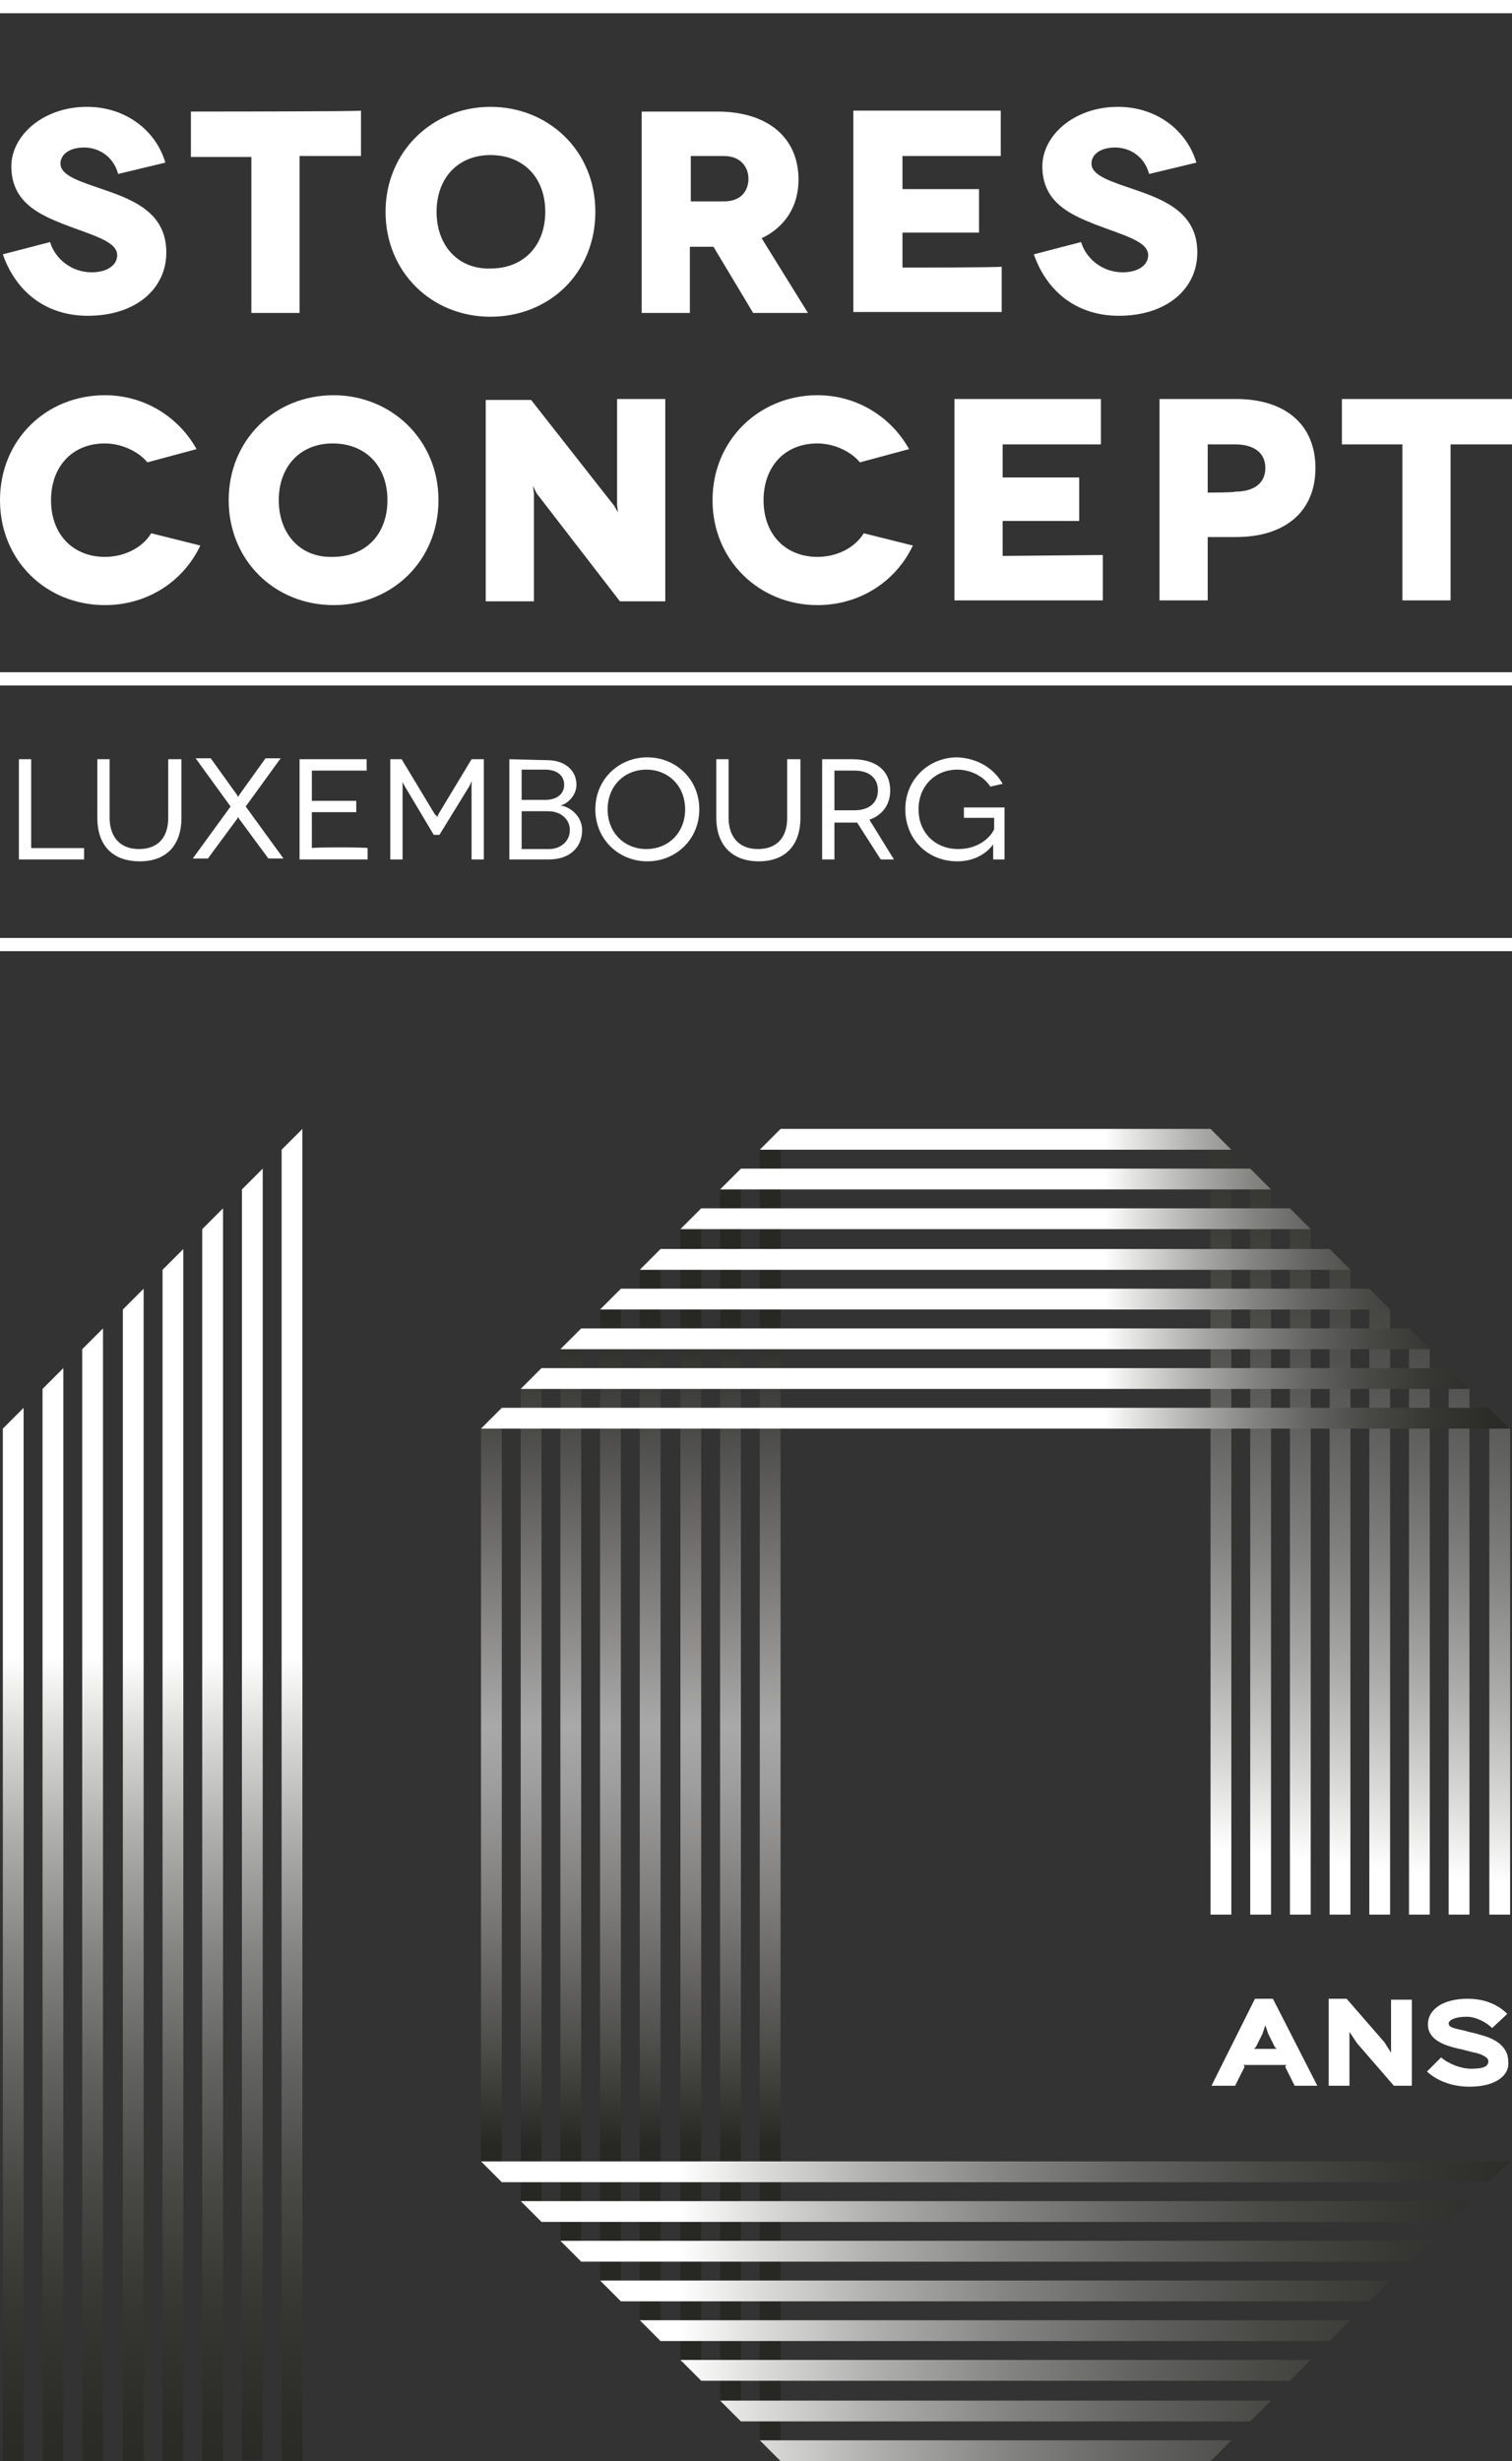
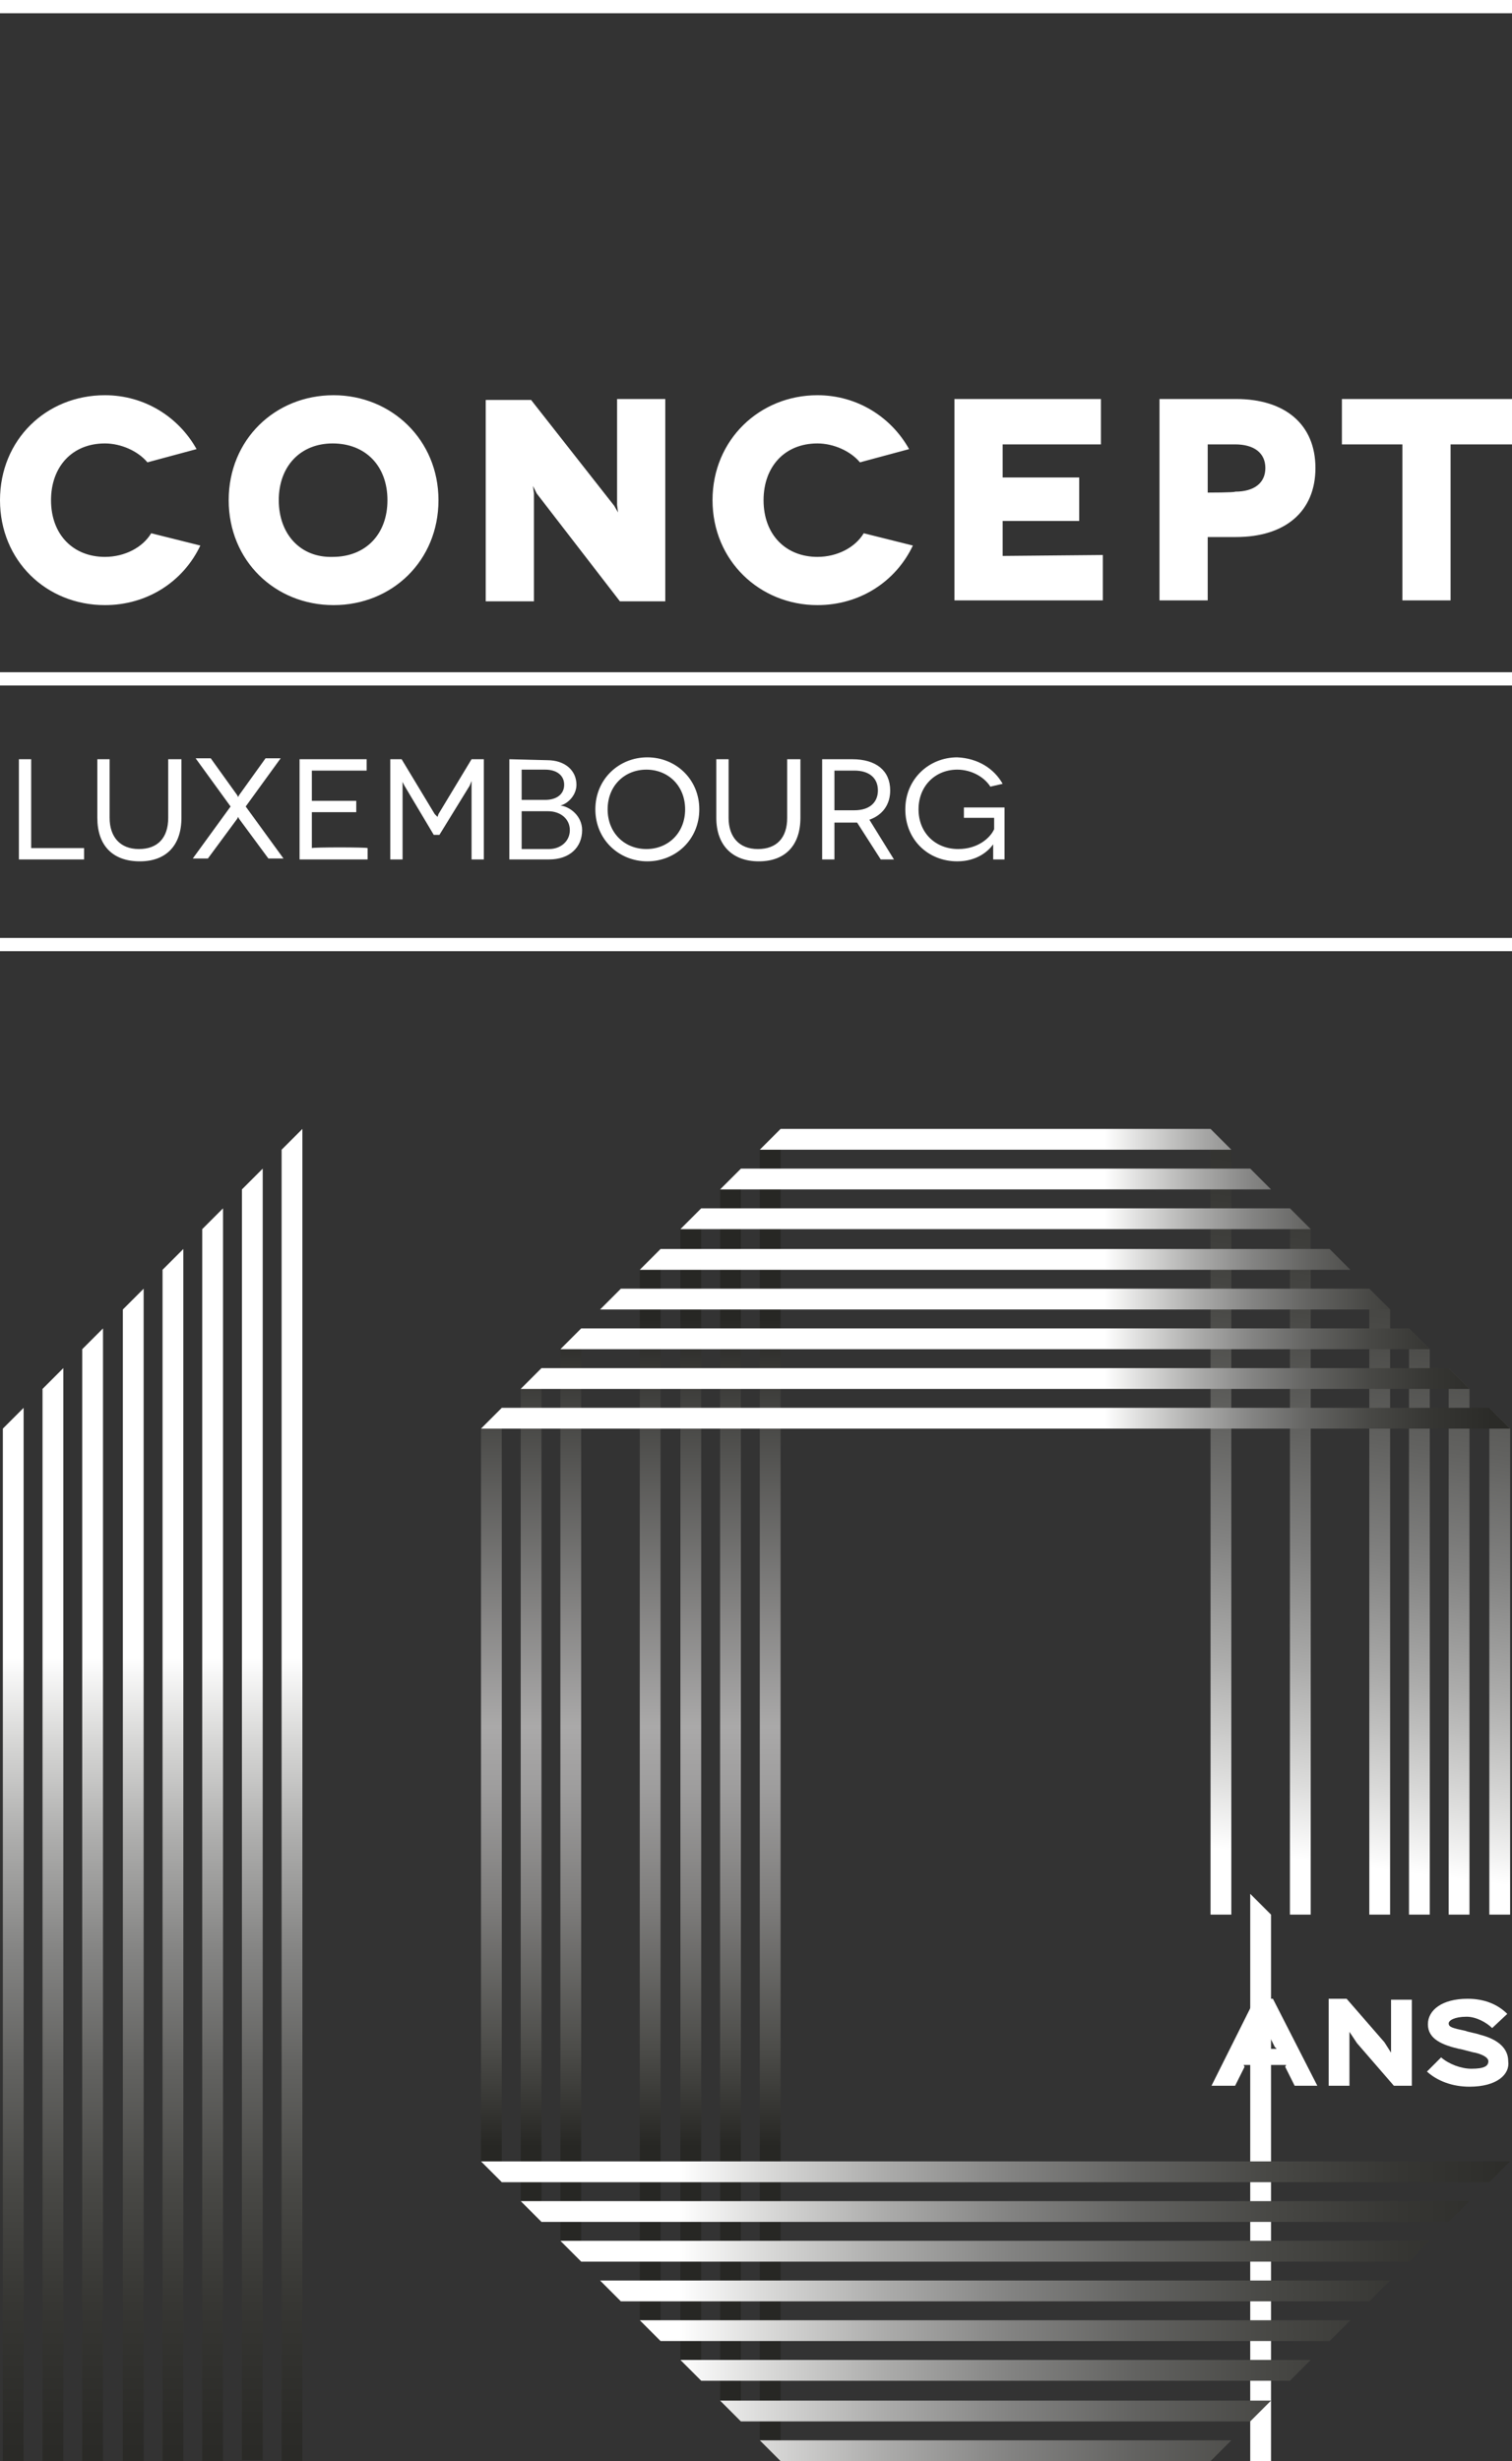
<svg xmlns="http://www.w3.org/2000/svg" version="1.1" id="Calque_1" x="0px" y="0px" viewBox="0 0 160 260.3" style="enable-background:new 0 0 160 260.3;" xml:space="preserve">
  <rect x="0" y="0" width="160" height="260.3" fill="#333333" stroke="none" />
  <style type="text/css">
	.st0{fill:#FFFFFF;}
	.st1{fill:url(#SVGID_1_);}
	.st2{fill:url(#SVGID_00000084496602298826171040000014382491398741340087_);}
	.st3{fill:url(#SVGID_00000074412731729551496270000003308716366666679940_);}
	.st4{fill:url(#SVGID_00000172431554087837506870000002179043628933722777_);}
	.st5{fill:url(#SVGID_00000132766824134918489380000012818964351925752241_);}
	.st6{fill:url(#SVGID_00000172413734308723436990000006279442104391676800_);}
	.st7{fill:url(#SVGID_00000006672732122584821370000009528520248723308214_);}
	.st8{fill:url(#SVGID_00000090292945245666292900000003126988054244644283_);}
	.st9{fill:url(#SVGID_00000160897795672411358950000001604548303374380211_);}
	.st10{fill:url(#SVGID_00000049925521665114542520000011731349843744904126_);}
	.st11{fill:url(#SVGID_00000042009168092282302800000007599259965343961023_);}
	.st12{fill:url(#SVGID_00000060028998532151184290000002540088592716851103_);}
	.st13{fill:url(#SVGID_00000009574127058410219810000005078739332454838694_);}
	.st14{fill:url(#SVGID_00000085211072243295848090000014308098781017205648_);}
	.st15{fill:url(#SVGID_00000024682560463022687240000016650961818554925734_);}
	.st16{fill:url(#SVGID_00000167367814696134138030000017322927371878051752_);}
	.st17{fill:url(#SVGID_00000159441201071255505630000013080098177829280406_);}
	.st18{fill:url(#SVGID_00000106109828100194155210000009573119281164783274_);}
	.st19{fill:url(#SVGID_00000098208286669523108350000016015467320049171853_);}
	.st20{fill:url(#SVGID_00000052069238394679937180000014345658591002620810_);}
	.st21{fill:url(#SVGID_00000102541458313556996100000004125426686186371990_);}
	.st22{fill:url(#SVGID_00000183971745839850535100000017594746008891245759_);}
	.st23{fill:url(#SVGID_00000126299346703517540180000006413010269351859600_);}
	.st24{fill:url(#SVGID_00000116934862943335124430000005160031380517481367_);}
	.st25{fill:url(#SVGID_00000144312654176644826200000013041175827666977978_);}
	.st26{fill:url(#SVGID_00000058590746626961253430000017048062954541150133_);}
	.st27{fill:url(#SVGID_00000168822223420229962610000014378901343030440356_);}
	.st28{fill:url(#SVGID_00000133503763832565357500000012465771829309834942_);}
	.st29{fill:url(#SVGID_00000160870475200699579370000007905002546641057198_);}
	.st30{fill:url(#SVGID_00000039104220120506346270000012249087585781129609_);}
	.st31{fill:url(#SVGID_00000100358549721140837730000004278121900114682015_);}
	.st32{fill:url(#SVGID_00000145781069592689052420000002738632845623870111_);}
	.st33{fill:url(#SVGID_00000121992430880835776820000003472729234976049342_);}
	.st34{fill:url(#SVGID_00000133514980839847702430000011260916191001220257_);}
	.st35{fill:url(#SVGID_00000113335720014297559850000018411162785531410869_);}
	.st36{fill:url(#SVGID_00000009569156033414925310000014168686052317483139_);}
	.st37{fill:url(#SVGID_00000148645549111998128830000015960148736631198592_);}
	.st38{fill:url(#SVGID_00000080183785177048822240000000488406600680224901_);}
	.st39{fill:url(#SVGID_00000064350061089974068820000018174043756360450694_);}
	.st40{fill:url(#SVGID_00000043443811897971742820000009434507656906963854_);}
</style>
  <g>
    <path class="st0" d="M105.1,90.9h1.2v-5.5h-4.3v1.1h3.2v1.2c-0.4,0.9-1.7,2.1-3.8,2.1c-2.4,0-4.2-1.7-4.2-4.2   c0-2.5,1.8-4.2,4.1-4.2c1.4,0,2.8,0.7,3.5,1.8l1.3-0.3c-0.9-1.6-2.6-2.7-4.8-2.8c-3,0-5.5,2.3-5.5,5.5s2.4,5.5,5.5,5.5   c2.1,0,3.3-1.1,3.8-1.8C105.1,89.3,105.1,90.9,105.1,90.9z M88.3,85.7v-4.2h2.1c1.6,0,2.5,0.8,2.5,2.1c0,1.2-0.8,2.1-2.5,2.1H88.3z    M94.6,90.9L92,86.7c1.4-0.5,2.2-1.6,2.2-3.1c0-2.1-1.5-3.3-4-3.3H87v10.6h1.3V87h1.9c0.2,0,0.3,0,0.5,0l2.5,3.9H94.6z M83.3,80.3   v6.2c0,2.1-1.1,3.3-3.1,3.3c-2,0-3.1-1.3-3.1-3.3v-6.2h-1.3v6.2c0,2.9,1.7,4.6,4.5,4.6c2.8,0,4.4-1.7,4.4-4.6v-6.2H83.3z    M64.3,85.6c0-2.5,1.8-4.2,4.1-4.2c2.3,0,4.1,1.7,4.1,4.2c0,2.5-1.8,4.2-4.1,4.2C66.1,89.8,64.3,88.1,64.3,85.6 M63,85.6   c0,3.2,2.5,5.5,5.5,5.5s5.5-2.3,5.5-5.5s-2.5-5.5-5.5-5.5S63,82.4,63,85.6 M55.2,89.8v-4H58c1.3,0,2.3,0.8,2.3,2c0,1.2-1,2-2.2,2   H55.2z M55.2,84.6v-3.2h2.5c1.2,0,2,0.6,2,1.6c0,1-0.8,1.6-2,1.6H55.2z M53.9,80.3v10.6h4.2c2.2,0,3.5-1.3,3.5-3.1   c0-1.5-1.3-2.5-2.3-2.6c0.8-0.2,1.7-1.1,1.7-2.2c0-1.5-1.2-2.6-3.1-2.6L53.9,80.3L53.9,80.3z M49.9,80.3l-3.5,5.8l-0.1,0.3L46,86.1   l-3.5-5.8h-1.2v10.6h1.3v-7.8l0-0.4l0.2,0.4l3.1,5.2h0.6l3.2-5.2l0.2-0.5l0,0.5v7.8h1.3V80.3H49.9z M33,89.7v-3.8h4.7v-1.2H33v-3.2   h5.8v-1.2h-7.1v10.6h7.2v-1.2C38.9,89.6,33,89.6,33,89.7z M25.3,86.6l3.1,4.2h1.6l-4-5.5l3.7-5.1h-1.6l-2.8,3.9l-0.1,0.2l-0.1-0.2   l-2.8-3.9h-1.6l3.7,5.1l-4,5.5H22l3.1-4.2l0.1-0.2L25.3,86.6z M17.8,80.3v6.2c0,2.1-1.1,3.3-3.1,3.3s-3.1-1.3-3.1-3.3v-6.2h-1.3   v6.2c0,2.9,1.6,4.6,4.5,4.6c2.8,0,4.4-1.7,4.4-4.6v-6.2H17.8z M3.3,89.7v-9.4H2v10.6h6.9v-1.2H3.3z" />
    <path class="st0" d="M142,42.2V47h6.4v16.5h5.1V47h6.5v-4.8L142,42.2L142,42.2z M127.8,52.1V47h2.9c2,0,3.2,0.9,3.2,2.5   c0,1.6-1.2,2.5-3.2,2.5C130.7,52.1,127.8,52.1,127.8,52.1z M122.7,42.2v21.3h5.1v-6.7h3c5.2,0,8.4-2.7,8.4-7.3   c0-4.6-3.2-7.3-8.4-7.3H122.7z M106.1,58.8v-3.7h8.1v-4.6h-8.1V47h10.4v-4.8H101v21.3h15.7v-4.8L106.1,58.8L106.1,58.8z M96.2,47.5   c-1.9-3.4-5.5-5.7-9.7-5.7c-6.1,0-11.1,4.7-11.1,11.1S80.4,64,86.5,64c4.5,0,8.3-2.5,10.1-6.3l-5.2-1.3c-0.9,1.5-2.8,2.5-4.9,2.5   c-3.3,0-5.7-2.3-5.7-6c0-3.5,2.2-6,5.7-6c1.7,0,3.5,0.8,4.5,2L96.2,47.5z M65.3,42.2v11.2l0.1,0.8L65,53.5l-8.8-11.2h-4.8v21.3h5.1   V52.2l-0.1-0.8l0.4,0.8l8.8,11.4h4.8V42.2H65.3z M29.5,52.9c0-3.6,2.3-6,5.7-6c3.5,0,5.8,2.4,5.8,6c0,3.6-2.3,6-5.8,6   C31.8,59,29.5,56.5,29.5,52.9 M24.2,52.9c0,6.4,4.9,11.1,11.1,11.1s11.1-4.7,11.1-11.1s-5-11.1-11.1-11.1   C29.1,41.8,24.2,46.5,24.2,52.9 M20.8,47.5c-1.9-3.4-5.5-5.7-9.7-5.7C4.9,41.8,0,46.5,0,52.9S4.9,64,11.1,64   c4.5,0,8.3-2.5,10.1-6.3L16,56.4c-0.9,1.5-2.8,2.5-4.9,2.5c-3.3,0-5.7-2.3-5.7-6c0-3.5,2.2-6,5.7-6c1.7,0,3.5,0.8,4.5,2L20.8,47.5z   " />
-     <path class="st0" d="M126.6,17.2c-1-3.4-4.2-5.9-8.3-5.9c-4.6,0-8,3-8,6.3c0,3.8,3,5.1,5.5,6.1c3.1,1.2,5.7,1.8,5.7,3.3   c0,1-1,1.8-2.7,1.8c-2.2,0-3.9-1.5-4.4-3.2l-5,1.3c1.4,4,4.6,6.5,9,6.5c5,0,8.3-2.8,8.3-6.7c0-4.1-3.3-5.5-6.5-6.6   c-2.6-0.9-4.7-1.5-4.7-2.8c0-1,1-1.7,2.5-1.7s3.1,0.9,3.6,2.8L126.6,17.2z M95.5,28.3v-3.7h8.1V20h-8.1v-3.5h10.4v-4.8H90.3v21.3   H106v-4.8C106,28.3,95.5,28.3,95.5,28.3z M73.1,16.5h3.5c1.8,0,2.6,1.2,2.6,2.4s-0.7,2.4-2.6,2.4h-3.5V16.5z M85.5,33.1l-4.9-7.9   c2.5-1.2,3.9-3.4,3.9-6.2c0-4.4-3.2-7.2-8.6-7.2h-8v21.3h5.1v-7h2.5l4.2,7H85.5z M46.2,22.4c0-3.6,2.3-6,5.7-6c3.5,0,5.8,2.4,5.8,6   c0,3.6-2.3,6-5.8,6C48.5,28.5,46.2,26,46.2,22.4 M40.8,22.4c0,6.4,4.9,11.1,11.1,11.1S63,28.9,63,22.4s-5-11.1-11.1-11.1   C45.8,11.3,40.8,16,40.8,22.4 M20.2,11.8v4.8h6.4v16.5h5.1V16.5h6.5v-4.8C38.3,11.8,20.2,11.8,20.2,11.8z M17.5,17.2   c-1-3.4-4.2-5.9-8.3-5.9c-4.6,0-8,3-8,6.3c0,3.8,3,5.1,5.5,6.1c3.1,1.2,5.7,1.8,5.7,3.3c0,1-1,1.8-2.7,1.8c-2.2,0-3.9-1.5-4.4-3.2   l-5,1.3c1.4,4,4.6,6.5,9,6.5c5,0,8.3-2.8,8.3-6.7c0-4.1-3.3-5.5-6.5-6.6c-2.6-0.9-4.7-1.5-4.7-2.8c0-1,1-1.7,2.5-1.7   c1.5,0,3.1,0.9,3.6,2.8L17.5,17.2z" />
    <rect y="71.1" class="st0" width="160" height="1.4" />
    <rect y="0" class="st0" width="160" height="1.4" />
    <rect y="99.2" class="st0" width="160" height="1.4" />
  </g>
  <g>
    <g>
      <path class="st0" d="M139.4,220.6h-2.4l-1-2l0.1-0.2h-4.5l0.1,0.2l-1,2h-2.5l4.6-9.2h1.9L139.4,220.6z M135.1,216.7l-0.2-0.2    l-0.7-1.4l-0.3-0.9l-0.3,0.9l-0.7,1.4l-0.2,0.2H135.1z" />
      <path class="st0" d="M149.4,220.6h-1.9l-3.9-4.5l-0.8-1.2h0v5.7h-2.2v-9.2h1.9l4,4.6l0.7,1.1h0v-5.6h2.2V220.6z" />
      <path class="st0" d="M155.5,220.7c-1.8,0-3.4-0.6-4.5-1.6l1.5-1.5c0.8,0.7,2.1,1.2,3.2,1.2c1.4,0,1.8-0.3,1.8-0.8    c0-0.2-0.2-0.6-1.4-0.9c-0.2,0-1.5-0.4-1.7-0.4c-1.7-0.4-3.3-1-3.3-2.6c0-1.5,1.5-2.7,4.2-2.7c1.8,0,3.2,0.6,4.2,1.6l-1.6,1.5    c-0.6-0.6-1.7-1.2-2.7-1.2c-1.3,0-1.9,0.4-1.9,0.7c0,0.4,0.4,0.5,1.8,0.8c0.2,0.1,1.3,0.3,1.5,0.4c2,0.5,3,1.5,3,2.8    C159.8,219.4,158.4,220.7,155.5,220.7z" />
    </g>
    <g>
      <linearGradient id="SVGID_1_" gradientUnits="userSpaceOnUse" x1="81.49" y1="226.927" x2="81.49" y2="139.556">
        <stop offset="0" style="stop-color:#272724" />
        <stop offset="0.121" style="stop-color:#4D4D4A" />
        <stop offset="0.298" style="stop-color:#7F7E7D" />
        <stop offset="0.433" style="stop-color:#9E9D9D" />
        <stop offset="0.508" style="stop-color:#AAA9A9" />
        <stop offset="1" style="stop-color:#272724" />
      </linearGradient>
      <polygon class="st1" points="80.4,121.6 80.4,189.7 80.4,190 80.4,258.1 82.6,260.3 82.6,190 82.6,189.7 82.6,119.4   " />
      <linearGradient id="SVGID_00000163762923810977844750000000570327947294261901_" gradientUnits="userSpaceOnUse" x1="77.274" y1="226.927" x2="77.274" y2="139.556">
        <stop offset="0" style="stop-color:#272724" />
        <stop offset="0.121" style="stop-color:#4D4D4A" />
        <stop offset="0.298" style="stop-color:#7F7E7D" />
        <stop offset="0.433" style="stop-color:#9E9D9D" />
        <stop offset="0.508" style="stop-color:#AAA9A9" />
        <stop offset="1" style="stop-color:#272724" />
      </linearGradient>
      <path style="fill:url(#SVGID_00000163762923810977844750000000570327947294261901_);" d="M76.2,125.8v63.9v0.3v63.9l2.2,2.2    c0-26.2,0-33.9,0-66.1l0,0c0-0.1,0-0.1,0-0.2c0-0.1,0-0.1,0-0.2l0,0c0-32.2,0-39.9,0-66.1L76.2,125.8z" />
      <linearGradient id="SVGID_00000143608020281020637410000004769321888036887723_" gradientUnits="userSpaceOnUse" x1="60.415" y1="226.927" x2="60.415" y2="139.556">
        <stop offset="0" style="stop-color:#272724" />
        <stop offset="0.121" style="stop-color:#4D4D4A" />
        <stop offset="0.298" style="stop-color:#7F7E7D" />
        <stop offset="0.433" style="stop-color:#9E9D9D" />
        <stop offset="0.508" style="stop-color:#AAA9A9" />
        <stop offset="1" style="stop-color:#272724" />
      </linearGradient>
      <polygon style="fill:url(#SVGID_00000143608020281020637410000004769321888036887723_);" points="59.3,189.7 59.3,190 59.3,237     61.5,239.2 61.5,190 61.5,189.7 61.5,140.5 59.3,142.7   " />
      <linearGradient id="SVGID_00000052790389265687207140000007683899621447644855_" gradientUnits="userSpaceOnUse" x1="64.63" y1="226.927" x2="64.63" y2="139.556">
        <stop offset="0" style="stop-color:#272724" />
        <stop offset="0.121" style="stop-color:#4D4D4A" />
        <stop offset="0.298" style="stop-color:#7F7E7D" />
        <stop offset="0.433" style="stop-color:#9E9D9D" />
        <stop offset="0.508" style="stop-color:#AAA9A9" />
        <stop offset="1" style="stop-color:#272724" />
      </linearGradient>
-       <polygon style="fill:url(#SVGID_00000052790389265687207140000007683899621447644855_);" points="63.5,189.7 63.5,190 63.5,241.2     65.7,243.4 65.7,190 65.7,189.7 65.7,136.3 63.5,138.5   " />
      <linearGradient id="SVGID_00000112601211216970633900000011963322521272739732_" gradientUnits="userSpaceOnUse" x1="56.2" y1="226.927" x2="56.2" y2="139.556">
        <stop offset="0" style="stop-color:#272724" />
        <stop offset="0.121" style="stop-color:#4D4D4A" />
        <stop offset="0.298" style="stop-color:#7F7E7D" />
        <stop offset="0.433" style="stop-color:#9E9D9D" />
        <stop offset="0.508" style="stop-color:#AAA9A9" />
        <stop offset="1" style="stop-color:#272724" />
      </linearGradient>
      <polygon style="fill:url(#SVGID_00000112601211216970633900000011963322521272739732_);" points="55.1,189.7 55.1,190 55.1,232.8     57.3,235 57.3,190 57.3,189.7 57.3,144.7 55.1,146.9   " />
      <linearGradient id="SVGID_00000078742180873486883800000013032893122565237670_" gradientUnits="userSpaceOnUse" x1="51.987" y1="226.927" x2="51.987" y2="139.556">
        <stop offset="0" style="stop-color:#272724" />
        <stop offset="0.121" style="stop-color:#4D4D4A" />
        <stop offset="0.298" style="stop-color:#7F7E7D" />
        <stop offset="0.433" style="stop-color:#9E9D9D" />
        <stop offset="0.508" style="stop-color:#AAA9A9" />
        <stop offset="1" style="stop-color:#272724" />
      </linearGradient>
      <polygon style="fill:url(#SVGID_00000078742180873486883800000013032893122565237670_);" points="50.9,189.7 50.9,190 50.9,228.6     53.1,230.8 53.1,190 53.1,189.7 53.1,148.9 50.9,151.1   " />
      <linearGradient id="SVGID_00000162316474274390850250000003636701576741297060_" gradientUnits="userSpaceOnUse" x1="68.846" y1="226.927" x2="68.846" y2="139.556">
        <stop offset="0" style="stop-color:#272724" />
        <stop offset="0.121" style="stop-color:#4D4D4A" />
        <stop offset="0.298" style="stop-color:#7F7E7D" />
        <stop offset="0.433" style="stop-color:#9E9D9D" />
        <stop offset="0.508" style="stop-color:#AAA9A9" />
        <stop offset="1" style="stop-color:#272724" />
      </linearGradient>
      <polygon style="fill:url(#SVGID_00000162316474274390850250000003636701576741297060_);" points="67.7,189.7 67.7,190 67.7,245.4     69.9,247.6 69.9,190 69.9,189.7 69.9,132.1 67.7,134.3   " />
      <linearGradient id="SVGID_00000126303296391130517630000011552017409472683947_" gradientUnits="userSpaceOnUse" x1="73.058" y1="226.927" x2="73.058" y2="139.556">
        <stop offset="0" style="stop-color:#272724" />
        <stop offset="0.121" style="stop-color:#4D4D4A" />
        <stop offset="0.298" style="stop-color:#7F7E7D" />
        <stop offset="0.433" style="stop-color:#9E9D9D" />
        <stop offset="0.508" style="stop-color:#AAA9A9" />
        <stop offset="1" style="stop-color:#272724" />
      </linearGradient>
      <polygon style="fill:url(#SVGID_00000126303296391130517630000011552017409472683947_);" points="72,189.7 72,190 72,249.6     74.2,251.8 74.2,190 74.2,189.7 74.2,127.8 72,130   " />
    </g>
    <g>
      <linearGradient id="SVGID_00000131369636918790830760000005281254519525619110_" gradientUnits="userSpaceOnUse" x1="30.924" y1="276.995" x2="30.924" y2="175.287">
        <stop offset="0" style="stop-color:#272724" />
        <stop offset="5.534548e-02" style="stop-color:#272724" />
        <stop offset="5.784610e-02" style="stop-color:#272724" />
        <stop offset="0.198" style="stop-color:#2B2B28" />
        <stop offset="0.327" style="stop-color:#363633" />
        <stop offset="0.451" style="stop-color:#484845" />
        <stop offset="0.573" style="stop-color:#626260" />
        <stop offset="0.692" style="stop-color:#838382" />
        <stop offset="0.81" style="stop-color:#ACACAB" />
        <stop offset="0.925" style="stop-color:#DCDCDB" />
        <stop offset="1" style="stop-color:#FFFFFF" />
      </linearGradient>
      <polygon style="fill:url(#SVGID_00000131369636918790830760000005281254519525619110_);" points="32,260.3 32,119.4 29.8,121.6     29.8,260.3   " />
      <linearGradient id="SVGID_00000017484766099282817650000012931179491622828957_" gradientUnits="userSpaceOnUse" x1="26.708" y1="276.995" x2="26.708" y2="175.287">
        <stop offset="0" style="stop-color:#272724" />
        <stop offset="5.534548e-02" style="stop-color:#272724" />
        <stop offset="5.784610e-02" style="stop-color:#272724" />
        <stop offset="0.198" style="stop-color:#2B2B28" />
        <stop offset="0.327" style="stop-color:#363633" />
        <stop offset="0.451" style="stop-color:#484845" />
        <stop offset="0.573" style="stop-color:#626260" />
        <stop offset="0.692" style="stop-color:#838382" />
        <stop offset="0.81" style="stop-color:#ACACAB" />
        <stop offset="0.925" style="stop-color:#DCDCDB" />
        <stop offset="1" style="stop-color:#FFFFFF" />
      </linearGradient>
      <path style="fill:url(#SVGID_00000017484766099282817650000012931179491622828957_);" d="M27.8,123.6l-2.2,2.2v134.4h2.2    C27.8,227.8,27.8,149.9,27.8,123.6z" />
      <linearGradient id="SVGID_00000174576971971357772680000018177410630929953199_" gradientUnits="userSpaceOnUse" x1="9.849" y1="276.995" x2="9.849" y2="175.287">
        <stop offset="0" style="stop-color:#272724" />
        <stop offset="5.534548e-02" style="stop-color:#272724" />
        <stop offset="5.784610e-02" style="stop-color:#272724" />
        <stop offset="0.198" style="stop-color:#2B2B28" />
        <stop offset="0.327" style="stop-color:#363633" />
        <stop offset="0.451" style="stop-color:#484845" />
        <stop offset="0.573" style="stop-color:#626260" />
        <stop offset="0.692" style="stop-color:#838382" />
        <stop offset="0.81" style="stop-color:#ACACAB" />
        <stop offset="0.925" style="stop-color:#DCDCDB" />
        <stop offset="1" style="stop-color:#FFFFFF" />
      </linearGradient>
      <polygon style="fill:url(#SVGID_00000174576971971357772680000018177410630929953199_);" points="10.9,260.3 10.9,140.5     8.7,142.7 8.7,260.3   " />
      <linearGradient id="SVGID_00000108290660372812313510000007620829279418337186_" gradientUnits="userSpaceOnUse" x1="14.064" y1="276.995" x2="14.064" y2="175.287">
        <stop offset="0" style="stop-color:#272724" />
        <stop offset="5.534548e-02" style="stop-color:#272724" />
        <stop offset="5.784610e-02" style="stop-color:#272724" />
        <stop offset="0.198" style="stop-color:#2B2B28" />
        <stop offset="0.327" style="stop-color:#363633" />
        <stop offset="0.451" style="stop-color:#484845" />
        <stop offset="0.573" style="stop-color:#626260" />
        <stop offset="0.692" style="stop-color:#838382" />
        <stop offset="0.81" style="stop-color:#ACACAB" />
        <stop offset="0.925" style="stop-color:#DCDCDB" />
        <stop offset="1" style="stop-color:#FFFFFF" />
      </linearGradient>
      <polygon style="fill:url(#SVGID_00000108290660372812313510000007620829279418337186_);" points="15.2,260.3 15.2,136.3 13,138.5     13,260.3   " />
      <linearGradient id="SVGID_00000015331181422370226770000008774137147625645998_" gradientUnits="userSpaceOnUse" x1="5.635" y1="276.995" x2="5.635" y2="175.287">
        <stop offset="0" style="stop-color:#272724" />
        <stop offset="5.534548e-02" style="stop-color:#272724" />
        <stop offset="5.784610e-02" style="stop-color:#272724" />
        <stop offset="0.198" style="stop-color:#2B2B28" />
        <stop offset="0.327" style="stop-color:#363633" />
        <stop offset="0.451" style="stop-color:#484845" />
        <stop offset="0.573" style="stop-color:#626260" />
        <stop offset="0.692" style="stop-color:#838382" />
        <stop offset="0.81" style="stop-color:#ACACAB" />
        <stop offset="0.925" style="stop-color:#DCDCDB" />
        <stop offset="1" style="stop-color:#FFFFFF" />
      </linearGradient>
      <polygon style="fill:url(#SVGID_00000015331181422370226770000008774137147625645998_);" points="6.7,260.3 6.7,144.7 4.5,146.9     4.5,260.3   " />
      <linearGradient id="SVGID_00000011728657179756748600000012734337685328792240_" gradientUnits="userSpaceOnUse" x1="1.421" y1="276.995" x2="1.421" y2="175.287">
        <stop offset="0" style="stop-color:#272724" />
        <stop offset="5.534548e-02" style="stop-color:#272724" />
        <stop offset="5.784610e-02" style="stop-color:#272724" />
        <stop offset="0.198" style="stop-color:#2B2B28" />
        <stop offset="0.327" style="stop-color:#363633" />
        <stop offset="0.451" style="stop-color:#484845" />
        <stop offset="0.573" style="stop-color:#626260" />
        <stop offset="0.692" style="stop-color:#838382" />
        <stop offset="0.81" style="stop-color:#ACACAB" />
        <stop offset="0.925" style="stop-color:#DCDCDB" />
        <stop offset="1" style="stop-color:#FFFFFF" />
      </linearGradient>
      <polygon style="fill:url(#SVGID_00000011728657179756748600000012734337685328792240_);" points="2.5,260.3 2.5,148.9 0.3,151.1     0.3,260.3   " />
      <linearGradient id="SVGID_00000161593618148410650020000002209333155491523475_" gradientUnits="userSpaceOnUse" x1="18.28" y1="276.995" x2="18.28" y2="175.287">
        <stop offset="0" style="stop-color:#272724" />
        <stop offset="5.534548e-02" style="stop-color:#272724" />
        <stop offset="5.784610e-02" style="stop-color:#272724" />
        <stop offset="0.198" style="stop-color:#2B2B28" />
        <stop offset="0.327" style="stop-color:#363633" />
        <stop offset="0.451" style="stop-color:#484845" />
        <stop offset="0.573" style="stop-color:#626260" />
        <stop offset="0.692" style="stop-color:#838382" />
        <stop offset="0.81" style="stop-color:#ACACAB" />
        <stop offset="0.925" style="stop-color:#DCDCDB" />
        <stop offset="1" style="stop-color:#FFFFFF" />
      </linearGradient>
      <polygon style="fill:url(#SVGID_00000161593618148410650020000002209333155491523475_);" points="19.4,260.3 19.4,132.1     17.2,134.3 17.2,260.3   " />
      <linearGradient id="SVGID_00000181047303509364116660000010571412701061857422_" gradientUnits="userSpaceOnUse" x1="22.492" y1="276.995" x2="22.492" y2="175.287">
        <stop offset="0" style="stop-color:#272724" />
        <stop offset="5.534548e-02" style="stop-color:#272724" />
        <stop offset="5.784610e-02" style="stop-color:#272724" />
        <stop offset="0.198" style="stop-color:#2B2B28" />
        <stop offset="0.327" style="stop-color:#363633" />
        <stop offset="0.451" style="stop-color:#484845" />
        <stop offset="0.573" style="stop-color:#626260" />
        <stop offset="0.692" style="stop-color:#838382" />
        <stop offset="0.81" style="stop-color:#ACACAB" />
        <stop offset="0.925" style="stop-color:#DCDCDB" />
        <stop offset="1" style="stop-color:#FFFFFF" />
      </linearGradient>
      <polygon style="fill:url(#SVGID_00000181047303509364116660000010571412701061857422_);" points="23.6,260.3 23.6,127.8 21.4,130     21.4,260.3   " />
    </g>
    <g>
      <linearGradient id="SVGID_00000031182663674377517560000012791378703792545975_" gradientUnits="userSpaceOnUse" x1="137.855" y1="91.13" x2="124.902" y2="195.084">
        <stop offset="0" style="stop-color:#272724" />
        <stop offset="5.534548e-02" style="stop-color:#272724" />
        <stop offset="5.784610e-02" style="stop-color:#272724" />
        <stop offset="0.198" style="stop-color:#2B2B28" />
        <stop offset="0.327" style="stop-color:#363633" />
        <stop offset="0.451" style="stop-color:#484845" />
        <stop offset="0.573" style="stop-color:#626260" />
        <stop offset="0.692" style="stop-color:#838382" />
        <stop offset="0.81" style="stop-color:#ACACAB" />
        <stop offset="0.925" style="stop-color:#DCDCDB" />
        <stop offset="1" style="stop-color:#FFFFFF" />
      </linearGradient>
      <polygon style="fill:url(#SVGID_00000031182663674377517560000012791378703792545975_);" points="130.3,202.5 130.3,121.6     128.1,119.4 128.1,202.5   " />
      <linearGradient id="SVGID_00000096044279652140186310000000408960915675125412_" gradientUnits="userSpaceOnUse" x1="142.265" y1="91.679" x2="129.312" y2="195.634">
        <stop offset="0" style="stop-color:#272724" />
        <stop offset="5.534548e-02" style="stop-color:#272724" />
        <stop offset="5.784610e-02" style="stop-color:#272724" />
        <stop offset="0.198" style="stop-color:#2B2B28" />
        <stop offset="0.327" style="stop-color:#363633" />
        <stop offset="0.451" style="stop-color:#484845" />
        <stop offset="0.573" style="stop-color:#626260" />
        <stop offset="0.692" style="stop-color:#838382" />
        <stop offset="0.81" style="stop-color:#ACACAB" />
        <stop offset="0.925" style="stop-color:#DCDCDB" />
        <stop offset="1" style="stop-color:#FFFFFF" />
      </linearGradient>
-       <path style="fill:url(#SVGID_00000096044279652140186310000000408960915675125412_);" d="M134.5,202.5v-76.7l-2.2-2.2    c0,26.3,0,46.4,0,78.9H134.5z" />
+       <path style="fill:url(#SVGID_00000096044279652140186310000000408960915675125412_);" d="M134.5,202.5l-2.2-2.2    c0,26.3,0,46.4,0,78.9H134.5z" />
      <linearGradient id="SVGID_00000160886638964618721210000001730000964512820400_" gradientUnits="userSpaceOnUse" x1="159.9" y1="93.877" x2="146.947" y2="197.831">
        <stop offset="0" style="stop-color:#272724" />
        <stop offset="5.534548e-02" style="stop-color:#272724" />
        <stop offset="5.784610e-02" style="stop-color:#272724" />
        <stop offset="0.198" style="stop-color:#2B2B28" />
        <stop offset="0.327" style="stop-color:#363633" />
        <stop offset="0.451" style="stop-color:#484845" />
        <stop offset="0.573" style="stop-color:#626260" />
        <stop offset="0.692" style="stop-color:#838382" />
        <stop offset="0.81" style="stop-color:#ACACAB" />
        <stop offset="0.925" style="stop-color:#DCDCDB" />
        <stop offset="1" style="stop-color:#FFFFFF" />
      </linearGradient>
      <polygon style="fill:url(#SVGID_00000160886638964618721210000001730000964512820400_);" points="151.3,202.5 151.3,142.7     149.1,140.5 149.1,202.5   " />
      <linearGradient id="SVGID_00000061458803475976649240000007348150416794343347_" gradientUnits="userSpaceOnUse" x1="155.491" y1="93.327" x2="142.538" y2="197.282">
        <stop offset="0" style="stop-color:#272724" />
        <stop offset="5.534548e-02" style="stop-color:#272724" />
        <stop offset="5.784610e-02" style="stop-color:#272724" />
        <stop offset="0.198" style="stop-color:#2B2B28" />
        <stop offset="0.327" style="stop-color:#363633" />
        <stop offset="0.451" style="stop-color:#484845" />
        <stop offset="0.573" style="stop-color:#626260" />
        <stop offset="0.692" style="stop-color:#838382" />
        <stop offset="0.81" style="stop-color:#ACACAB" />
        <stop offset="0.925" style="stop-color:#DCDCDB" />
        <stop offset="1" style="stop-color:#FFFFFF" />
      </linearGradient>
      <polygon style="fill:url(#SVGID_00000061458803475976649240000007348150416794343347_);" points="147.1,202.5 147.1,138.5     144.9,136.3 144.9,202.5   " />
      <linearGradient id="SVGID_00000009552705804031314620000013300478497193605308_" gradientUnits="userSpaceOnUse" x1="164.309" y1="94.426" x2="151.356" y2="198.381">
        <stop offset="0" style="stop-color:#272724" />
        <stop offset="5.534548e-02" style="stop-color:#272724" />
        <stop offset="5.784610e-02" style="stop-color:#272724" />
        <stop offset="0.198" style="stop-color:#2B2B28" />
        <stop offset="0.327" style="stop-color:#363633" />
        <stop offset="0.451" style="stop-color:#484845" />
        <stop offset="0.573" style="stop-color:#626260" />
        <stop offset="0.692" style="stop-color:#838382" />
        <stop offset="0.81" style="stop-color:#ACACAB" />
        <stop offset="0.925" style="stop-color:#DCDCDB" />
        <stop offset="1" style="stop-color:#FFFFFF" />
      </linearGradient>
      <polygon style="fill:url(#SVGID_00000009552705804031314620000013300478497193605308_);" points="155.5,202.5 155.5,146.9     153.3,144.7 153.3,202.5   " />
      <linearGradient id="SVGID_00000139295942732638808190000000366246015466148523_" gradientUnits="userSpaceOnUse" x1="168.716" y1="94.975" x2="155.764" y2="198.93">
        <stop offset="0" style="stop-color:#272724" />
        <stop offset="5.534548e-02" style="stop-color:#272724" />
        <stop offset="5.784610e-02" style="stop-color:#272724" />
        <stop offset="0.198" style="stop-color:#2B2B28" />
        <stop offset="0.327" style="stop-color:#363633" />
        <stop offset="0.451" style="stop-color:#484845" />
        <stop offset="0.573" style="stop-color:#626260" />
        <stop offset="0.692" style="stop-color:#838382" />
        <stop offset="0.81" style="stop-color:#ACACAB" />
        <stop offset="0.925" style="stop-color:#DCDCDB" />
        <stop offset="1" style="stop-color:#FFFFFF" />
      </linearGradient>
      <polygon style="fill:url(#SVGID_00000139295942732638808190000000366246015466148523_);" points="159.8,202.5 159.8,151.1     157.6,148.9 157.6,202.5   " />
      <linearGradient id="SVGID_00000083057382028639435770000015966718067371031727_" gradientUnits="userSpaceOnUse" x1="151.081" y1="92.778" x2="138.128" y2="196.732">
        <stop offset="0" style="stop-color:#272724" />
        <stop offset="5.534548e-02" style="stop-color:#272724" />
        <stop offset="5.784610e-02" style="stop-color:#272724" />
        <stop offset="0.198" style="stop-color:#2B2B28" />
        <stop offset="0.327" style="stop-color:#363633" />
        <stop offset="0.451" style="stop-color:#484845" />
        <stop offset="0.573" style="stop-color:#626260" />
        <stop offset="0.692" style="stop-color:#838382" />
        <stop offset="0.81" style="stop-color:#ACACAB" />
        <stop offset="0.925" style="stop-color:#DCDCDB" />
        <stop offset="1" style="stop-color:#FFFFFF" />
      </linearGradient>
-       <polygon style="fill:url(#SVGID_00000083057382028639435770000015966718067371031727_);" points="142.9,202.5 142.9,134.3     140.7,132.1 140.7,202.5   " />
      <linearGradient id="SVGID_00000060710215152800792300000008807508755052521649_" gradientUnits="userSpaceOnUse" x1="146.675" y1="92.229" x2="133.722" y2="196.184">
        <stop offset="0" style="stop-color:#272724" />
        <stop offset="5.534548e-02" style="stop-color:#272724" />
        <stop offset="5.784610e-02" style="stop-color:#272724" />
        <stop offset="0.198" style="stop-color:#2B2B28" />
        <stop offset="0.327" style="stop-color:#363633" />
        <stop offset="0.451" style="stop-color:#484845" />
        <stop offset="0.573" style="stop-color:#626260" />
        <stop offset="0.692" style="stop-color:#838382" />
        <stop offset="0.81" style="stop-color:#ACACAB" />
        <stop offset="0.925" style="stop-color:#DCDCDB" />
        <stop offset="1" style="stop-color:#FFFFFF" />
      </linearGradient>
      <polygon style="fill:url(#SVGID_00000060710215152800792300000008807508755052521649_);" points="138.7,202.5 138.7,130     136.5,127.8 136.5,202.5   " />
    </g>
    <g>
      <linearGradient id="SVGID_00000050628022268864804970000009876600037291264409_" gradientUnits="userSpaceOnUse" x1="167.99" y1="120.512" x2="116.917" y2="120.512">
        <stop offset="0" style="stop-color:#272724" />
        <stop offset="5.534548e-02" style="stop-color:#272724" />
        <stop offset="5.784610e-02" style="stop-color:#272724" />
        <stop offset="0.198" style="stop-color:#2B2B28" />
        <stop offset="0.327" style="stop-color:#363633" />
        <stop offset="0.451" style="stop-color:#484845" />
        <stop offset="0.573" style="stop-color:#626260" />
        <stop offset="0.692" style="stop-color:#838382" />
        <stop offset="0.81" style="stop-color:#ACACAB" />
        <stop offset="0.925" style="stop-color:#DCDCDB" />
        <stop offset="1" style="stop-color:#FFFFFF" />
      </linearGradient>
      <polygon style="fill:url(#SVGID_00000050628022268864804970000009876600037291264409_);" points="130.3,121.6 128.1,119.4     82.6,119.4 80.4,121.6   " />
      <linearGradient id="SVGID_00000020377968080430822300000008595773994456060839_" gradientUnits="userSpaceOnUse" x1="167.99" y1="124.73" x2="116.917" y2="124.73">
        <stop offset="0" style="stop-color:#272724" />
        <stop offset="5.534548e-02" style="stop-color:#272724" />
        <stop offset="5.784610e-02" style="stop-color:#272724" />
        <stop offset="0.198" style="stop-color:#2B2B28" />
        <stop offset="0.327" style="stop-color:#363633" />
        <stop offset="0.451" style="stop-color:#484845" />
        <stop offset="0.573" style="stop-color:#626260" />
        <stop offset="0.692" style="stop-color:#838382" />
        <stop offset="0.81" style="stop-color:#ACACAB" />
        <stop offset="0.925" style="stop-color:#DCDCDB" />
        <stop offset="1" style="stop-color:#FFFFFF" />
      </linearGradient>
      <path style="fill:url(#SVGID_00000020377968080430822300000008595773994456060839_);" d="M134.5,125.8l-2.2-2.2    c-17.8,0-36.3,0-53.9,0l-2.2,2.2H134.5z" />
      <linearGradient id="SVGID_00000148637818255965713520000003566696847895473036_" gradientUnits="userSpaceOnUse" x1="167.99" y1="141.587" x2="116.917" y2="141.587">
        <stop offset="0" style="stop-color:#272724" />
        <stop offset="5.534548e-02" style="stop-color:#272724" />
        <stop offset="5.784610e-02" style="stop-color:#272724" />
        <stop offset="0.198" style="stop-color:#2B2B28" />
        <stop offset="0.327" style="stop-color:#363633" />
        <stop offset="0.451" style="stop-color:#484845" />
        <stop offset="0.573" style="stop-color:#626260" />
        <stop offset="0.692" style="stop-color:#838382" />
        <stop offset="0.81" style="stop-color:#ACACAB" />
        <stop offset="0.925" style="stop-color:#DCDCDB" />
        <stop offset="1" style="stop-color:#FFFFFF" />
      </linearGradient>
      <polygon style="fill:url(#SVGID_00000148637818255965713520000003566696847895473036_);" points="151.3,142.7 149.1,140.5     61.5,140.5 59.3,142.7   " />
      <linearGradient id="SVGID_00000040560988637880683840000011263258501521857669_" gradientUnits="userSpaceOnUse" x1="167.99" y1="137.372" x2="116.917" y2="137.372">
        <stop offset="0" style="stop-color:#272724" />
        <stop offset="5.534548e-02" style="stop-color:#272724" />
        <stop offset="5.784610e-02" style="stop-color:#272724" />
        <stop offset="0.198" style="stop-color:#2B2B28" />
        <stop offset="0.327" style="stop-color:#363633" />
        <stop offset="0.451" style="stop-color:#484845" />
        <stop offset="0.573" style="stop-color:#626260" />
        <stop offset="0.692" style="stop-color:#838382" />
        <stop offset="0.81" style="stop-color:#ACACAB" />
        <stop offset="0.925" style="stop-color:#DCDCDB" />
        <stop offset="1" style="stop-color:#FFFFFF" />
      </linearGradient>
      <polygon style="fill:url(#SVGID_00000040560988637880683840000011263258501521857669_);" points="147.1,138.5 144.9,136.3     65.7,136.3 63.5,138.5   " />
      <linearGradient id="SVGID_00000018227078574893812490000017717457340115601283_" gradientUnits="userSpaceOnUse" x1="167.99" y1="145.801" x2="116.917" y2="145.801">
        <stop offset="0" style="stop-color:#272724" />
        <stop offset="5.534548e-02" style="stop-color:#272724" />
        <stop offset="5.784610e-02" style="stop-color:#272724" />
        <stop offset="0.198" style="stop-color:#2B2B28" />
        <stop offset="0.327" style="stop-color:#363633" />
        <stop offset="0.451" style="stop-color:#484845" />
        <stop offset="0.573" style="stop-color:#626260" />
        <stop offset="0.692" style="stop-color:#838382" />
        <stop offset="0.81" style="stop-color:#ACACAB" />
        <stop offset="0.925" style="stop-color:#DCDCDB" />
        <stop offset="1" style="stop-color:#FFFFFF" />
      </linearGradient>
      <polygon style="fill:url(#SVGID_00000018227078574893812490000017717457340115601283_);" points="155.5,146.9 153.3,144.7     57.3,144.7 55.1,146.9   " />
      <linearGradient id="SVGID_00000167374535307450652780000016470266495156691872_" gradientUnits="userSpaceOnUse" x1="167.99" y1="150.015" x2="116.917" y2="150.015">
        <stop offset="0" style="stop-color:#272724" />
        <stop offset="5.534548e-02" style="stop-color:#272724" />
        <stop offset="5.784610e-02" style="stop-color:#272724" />
        <stop offset="0.198" style="stop-color:#2B2B28" />
        <stop offset="0.327" style="stop-color:#363633" />
        <stop offset="0.451" style="stop-color:#484845" />
        <stop offset="0.573" style="stop-color:#626260" />
        <stop offset="0.692" style="stop-color:#838382" />
        <stop offset="0.81" style="stop-color:#ACACAB" />
        <stop offset="0.925" style="stop-color:#DCDCDB" />
        <stop offset="1" style="stop-color:#FFFFFF" />
      </linearGradient>
      <polygon style="fill:url(#SVGID_00000167374535307450652780000016470266495156691872_);" points="159.8,151.1 157.6,148.9     53.1,148.9 50.9,151.1   " />
      <linearGradient id="SVGID_00000068659105465192912360000001081073284776936633_" gradientUnits="userSpaceOnUse" x1="167.99" y1="133.156" x2="116.917" y2="133.156">
        <stop offset="0" style="stop-color:#272724" />
        <stop offset="5.534548e-02" style="stop-color:#272724" />
        <stop offset="5.784610e-02" style="stop-color:#272724" />
        <stop offset="0.198" style="stop-color:#2B2B28" />
        <stop offset="0.327" style="stop-color:#363633" />
        <stop offset="0.451" style="stop-color:#484845" />
        <stop offset="0.573" style="stop-color:#626260" />
        <stop offset="0.692" style="stop-color:#838382" />
        <stop offset="0.81" style="stop-color:#ACACAB" />
        <stop offset="0.925" style="stop-color:#DCDCDB" />
        <stop offset="1" style="stop-color:#FFFFFF" />
      </linearGradient>
      <polygon style="fill:url(#SVGID_00000068659105465192912360000001081073284776936633_);" points="142.9,134.3 140.7,132.1     69.9,132.1 67.7,134.3   " />
      <linearGradient id="SVGID_00000121966855441273968930000007425747214532758407_" gradientUnits="userSpaceOnUse" x1="167.99" y1="128.944" x2="116.917" y2="128.944">
        <stop offset="0" style="stop-color:#272724" />
        <stop offset="5.534548e-02" style="stop-color:#272724" />
        <stop offset="5.784610e-02" style="stop-color:#272724" />
        <stop offset="0.198" style="stop-color:#2B2B28" />
        <stop offset="0.327" style="stop-color:#363633" />
        <stop offset="0.451" style="stop-color:#484845" />
        <stop offset="0.573" style="stop-color:#626260" />
        <stop offset="0.692" style="stop-color:#838382" />
        <stop offset="0.81" style="stop-color:#ACACAB" />
        <stop offset="0.925" style="stop-color:#DCDCDB" />
        <stop offset="1" style="stop-color:#FFFFFF" />
      </linearGradient>
      <polygon style="fill:url(#SVGID_00000121966855441273968930000007425747214532758407_);" points="138.7,130 136.5,127.8     74.2,127.8 72,130   " />
    </g>
    <g>
      <linearGradient id="SVGID_00000115511084642695904760000017904225247500948136_" gradientUnits="userSpaceOnUse" x1="185.427" y1="259.176" x2="71.81" y2="259.176">
        <stop offset="0" style="stop-color:#272724" />
        <stop offset="5.534548e-02" style="stop-color:#272724" />
        <stop offset="5.784610e-02" style="stop-color:#272724" />
        <stop offset="0.198" style="stop-color:#2B2B28" />
        <stop offset="0.327" style="stop-color:#363633" />
        <stop offset="0.451" style="stop-color:#484845" />
        <stop offset="0.573" style="stop-color:#626260" />
        <stop offset="0.692" style="stop-color:#838382" />
        <stop offset="0.81" style="stop-color:#ACACAB" />
        <stop offset="0.925" style="stop-color:#DCDCDB" />
        <stop offset="1" style="stop-color:#FFFFFF" />
      </linearGradient>
      <polygon style="fill:url(#SVGID_00000115511084642695904760000017904225247500948136_);" points="130.3,258.1 128.1,260.3     82.6,260.3 80.4,258.1   " />
      <linearGradient id="SVGID_00000060007521178908785110000015461917156307990659_" gradientUnits="userSpaceOnUse" x1="185.427" y1="254.957" x2="71.81" y2="254.957">
        <stop offset="0" style="stop-color:#272724" />
        <stop offset="5.534548e-02" style="stop-color:#272724" />
        <stop offset="5.784610e-02" style="stop-color:#272724" />
        <stop offset="0.198" style="stop-color:#2B2B28" />
        <stop offset="0.327" style="stop-color:#363633" />
        <stop offset="0.451" style="stop-color:#484845" />
        <stop offset="0.573" style="stop-color:#626260" />
        <stop offset="0.692" style="stop-color:#838382" />
        <stop offset="0.81" style="stop-color:#ACACAB" />
        <stop offset="0.925" style="stop-color:#DCDCDB" />
        <stop offset="1" style="stop-color:#FFFFFF" />
      </linearGradient>
      <path style="fill:url(#SVGID_00000060007521178908785110000015461917156307990659_);" d="M134.5,253.9l-2.2,2.2    c-17.8,0-36.3,0-53.9,0l-2.2-2.2H134.5z" />
      <linearGradient id="SVGID_00000154405721057778016100000006187265295261740183_" gradientUnits="userSpaceOnUse" x1="185.427" y1="238.101" x2="71.81" y2="238.101">
        <stop offset="0" style="stop-color:#272724" />
        <stop offset="5.534548e-02" style="stop-color:#272724" />
        <stop offset="5.784610e-02" style="stop-color:#272724" />
        <stop offset="0.198" style="stop-color:#2B2B28" />
        <stop offset="0.327" style="stop-color:#363633" />
        <stop offset="0.451" style="stop-color:#484845" />
        <stop offset="0.573" style="stop-color:#626260" />
        <stop offset="0.692" style="stop-color:#838382" />
        <stop offset="0.81" style="stop-color:#ACACAB" />
        <stop offset="0.925" style="stop-color:#DCDCDB" />
        <stop offset="1" style="stop-color:#FFFFFF" />
      </linearGradient>
      <polygon style="fill:url(#SVGID_00000154405721057778016100000006187265295261740183_);" points="151.3,237 149.1,239.2     61.5,239.2 59.3,237   " />
      <linearGradient id="SVGID_00000161627956791703363350000017826650338732882362_" gradientUnits="userSpaceOnUse" x1="185.427" y1="242.316" x2="71.81" y2="242.316">
        <stop offset="0" style="stop-color:#272724" />
        <stop offset="5.534548e-02" style="stop-color:#272724" />
        <stop offset="5.784610e-02" style="stop-color:#272724" />
        <stop offset="0.198" style="stop-color:#2B2B28" />
        <stop offset="0.327" style="stop-color:#363633" />
        <stop offset="0.451" style="stop-color:#484845" />
        <stop offset="0.573" style="stop-color:#626260" />
        <stop offset="0.692" style="stop-color:#838382" />
        <stop offset="0.81" style="stop-color:#ACACAB" />
        <stop offset="0.925" style="stop-color:#DCDCDB" />
        <stop offset="1" style="stop-color:#FFFFFF" />
      </linearGradient>
      <polygon style="fill:url(#SVGID_00000161627956791703363350000017826650338732882362_);" points="147.1,241.2 144.9,243.4     65.7,243.4 63.5,241.2   " />
      <linearGradient id="SVGID_00000086667091207824787830000001744602164365285290_" gradientUnits="userSpaceOnUse" x1="185.427" y1="233.886" x2="71.81" y2="233.886">
        <stop offset="0" style="stop-color:#272724" />
        <stop offset="5.534548e-02" style="stop-color:#272724" />
        <stop offset="5.784610e-02" style="stop-color:#272724" />
        <stop offset="0.198" style="stop-color:#2B2B28" />
        <stop offset="0.327" style="stop-color:#363633" />
        <stop offset="0.451" style="stop-color:#484845" />
        <stop offset="0.573" style="stop-color:#626260" />
        <stop offset="0.692" style="stop-color:#838382" />
        <stop offset="0.81" style="stop-color:#ACACAB" />
        <stop offset="0.925" style="stop-color:#DCDCDB" />
        <stop offset="1" style="stop-color:#FFFFFF" />
      </linearGradient>
      <polygon style="fill:url(#SVGID_00000086667091207824787830000001744602164365285290_);" points="155.5,232.8 153.3,235 57.3,235     55.1,232.8   " />
      <linearGradient id="SVGID_00000005231660817638582540000000211605804797805445_" gradientUnits="userSpaceOnUse" x1="185.427" y1="229.673" x2="71.81" y2="229.673">
        <stop offset="0" style="stop-color:#272724" />
        <stop offset="5.534548e-02" style="stop-color:#272724" />
        <stop offset="5.784610e-02" style="stop-color:#272724" />
        <stop offset="0.198" style="stop-color:#2B2B28" />
        <stop offset="0.327" style="stop-color:#363633" />
        <stop offset="0.451" style="stop-color:#484845" />
        <stop offset="0.573" style="stop-color:#626260" />
        <stop offset="0.692" style="stop-color:#838382" />
        <stop offset="0.81" style="stop-color:#ACACAB" />
        <stop offset="0.925" style="stop-color:#DCDCDB" />
        <stop offset="1" style="stop-color:#FFFFFF" />
      </linearGradient>
      <polygon style="fill:url(#SVGID_00000005231660817638582540000000211605804797805445_);" points="159.8,228.6 157.6,230.8     53.1,230.8 50.9,228.6   " />
      <linearGradient id="SVGID_00000163059522249029352190000012379052371217981349_" gradientUnits="userSpaceOnUse" x1="185.427" y1="246.531" x2="71.81" y2="246.531">
        <stop offset="0" style="stop-color:#272724" />
        <stop offset="5.534548e-02" style="stop-color:#272724" />
        <stop offset="5.784610e-02" style="stop-color:#272724" />
        <stop offset="0.198" style="stop-color:#2B2B28" />
        <stop offset="0.327" style="stop-color:#363633" />
        <stop offset="0.451" style="stop-color:#484845" />
        <stop offset="0.573" style="stop-color:#626260" />
        <stop offset="0.692" style="stop-color:#838382" />
        <stop offset="0.81" style="stop-color:#ACACAB" />
        <stop offset="0.925" style="stop-color:#DCDCDB" />
        <stop offset="1" style="stop-color:#FFFFFF" />
      </linearGradient>
      <polygon style="fill:url(#SVGID_00000163059522249029352190000012379052371217981349_);" points="142.9,245.4 140.7,247.6     69.9,247.6 67.7,245.4   " />
      <linearGradient id="SVGID_00000005234852145697735400000013227713163817900477_" gradientUnits="userSpaceOnUse" x1="185.427" y1="250.744" x2="71.81" y2="250.744">
        <stop offset="0" style="stop-color:#272724" />
        <stop offset="5.534548e-02" style="stop-color:#272724" />
        <stop offset="5.784610e-02" style="stop-color:#272724" />
        <stop offset="0.198" style="stop-color:#2B2B28" />
        <stop offset="0.327" style="stop-color:#363633" />
        <stop offset="0.451" style="stop-color:#484845" />
        <stop offset="0.573" style="stop-color:#626260" />
        <stop offset="0.692" style="stop-color:#838382" />
        <stop offset="0.81" style="stop-color:#ACACAB" />
        <stop offset="0.925" style="stop-color:#DCDCDB" />
        <stop offset="1" style="stop-color:#FFFFFF" />
      </linearGradient>
      <polygon style="fill:url(#SVGID_00000005234852145697735400000013227713163817900477_);" points="138.7,249.6 136.5,251.8     74.2,251.8 72,249.6   " />
    </g>
  </g>
</svg>